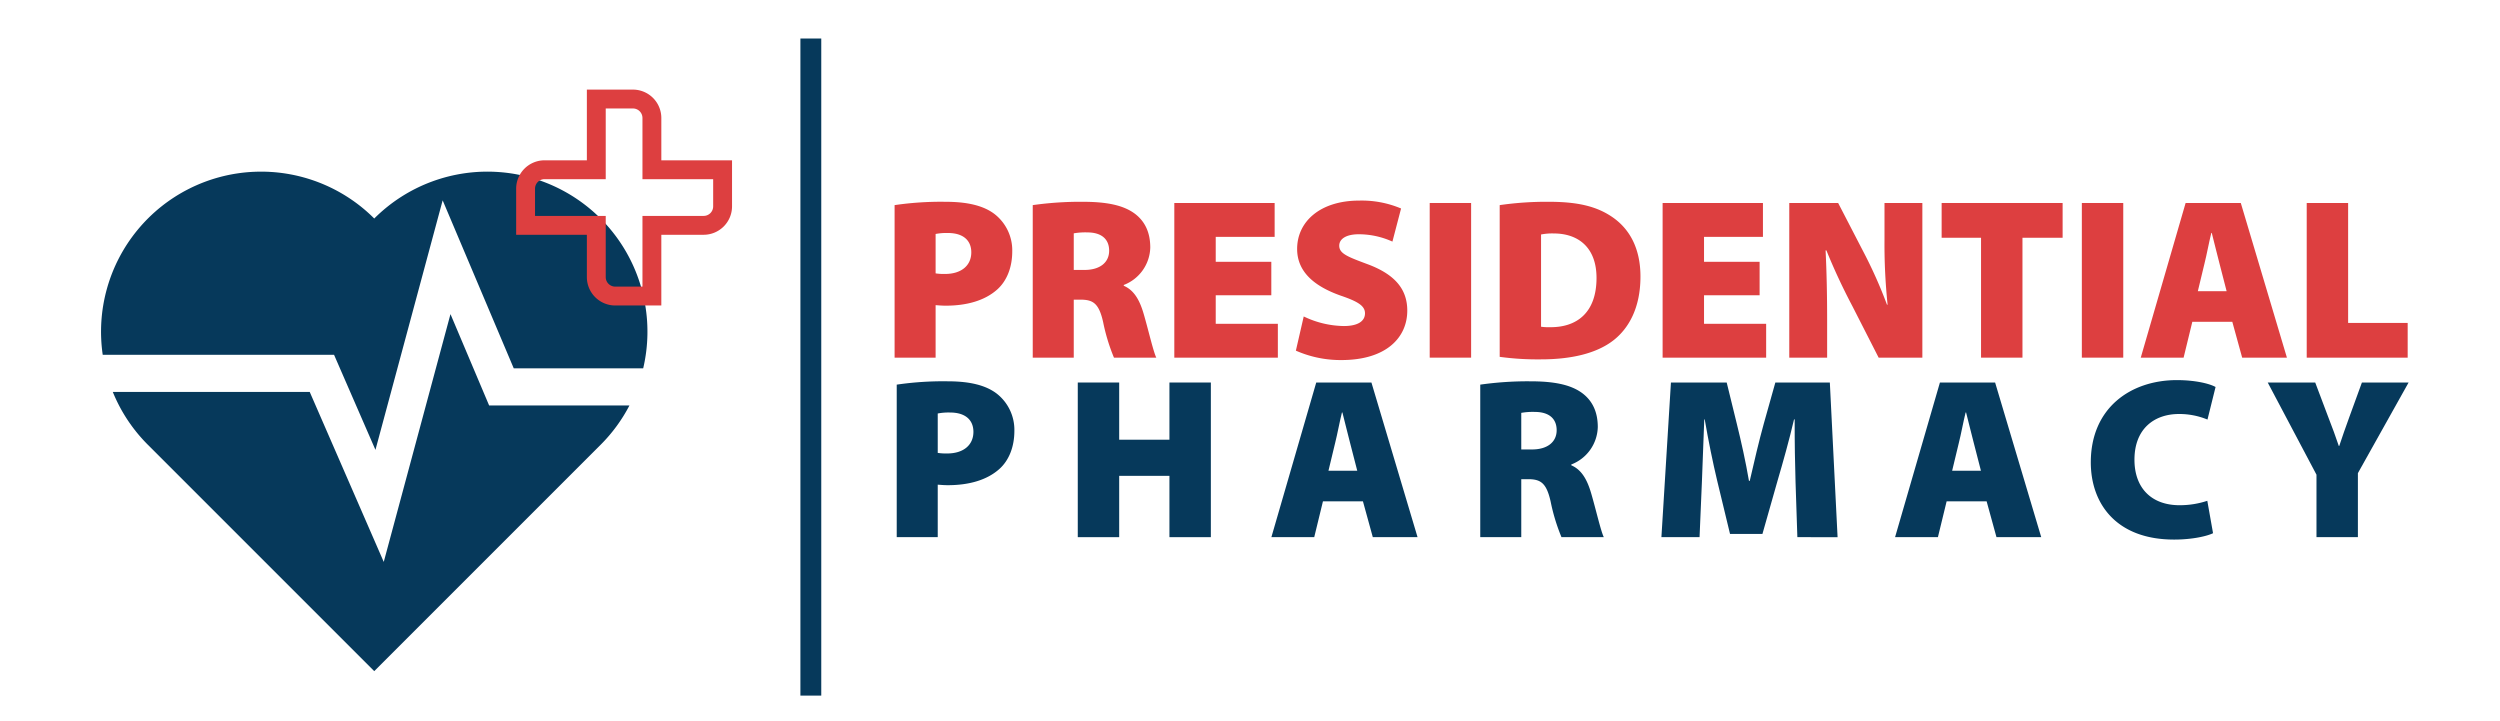
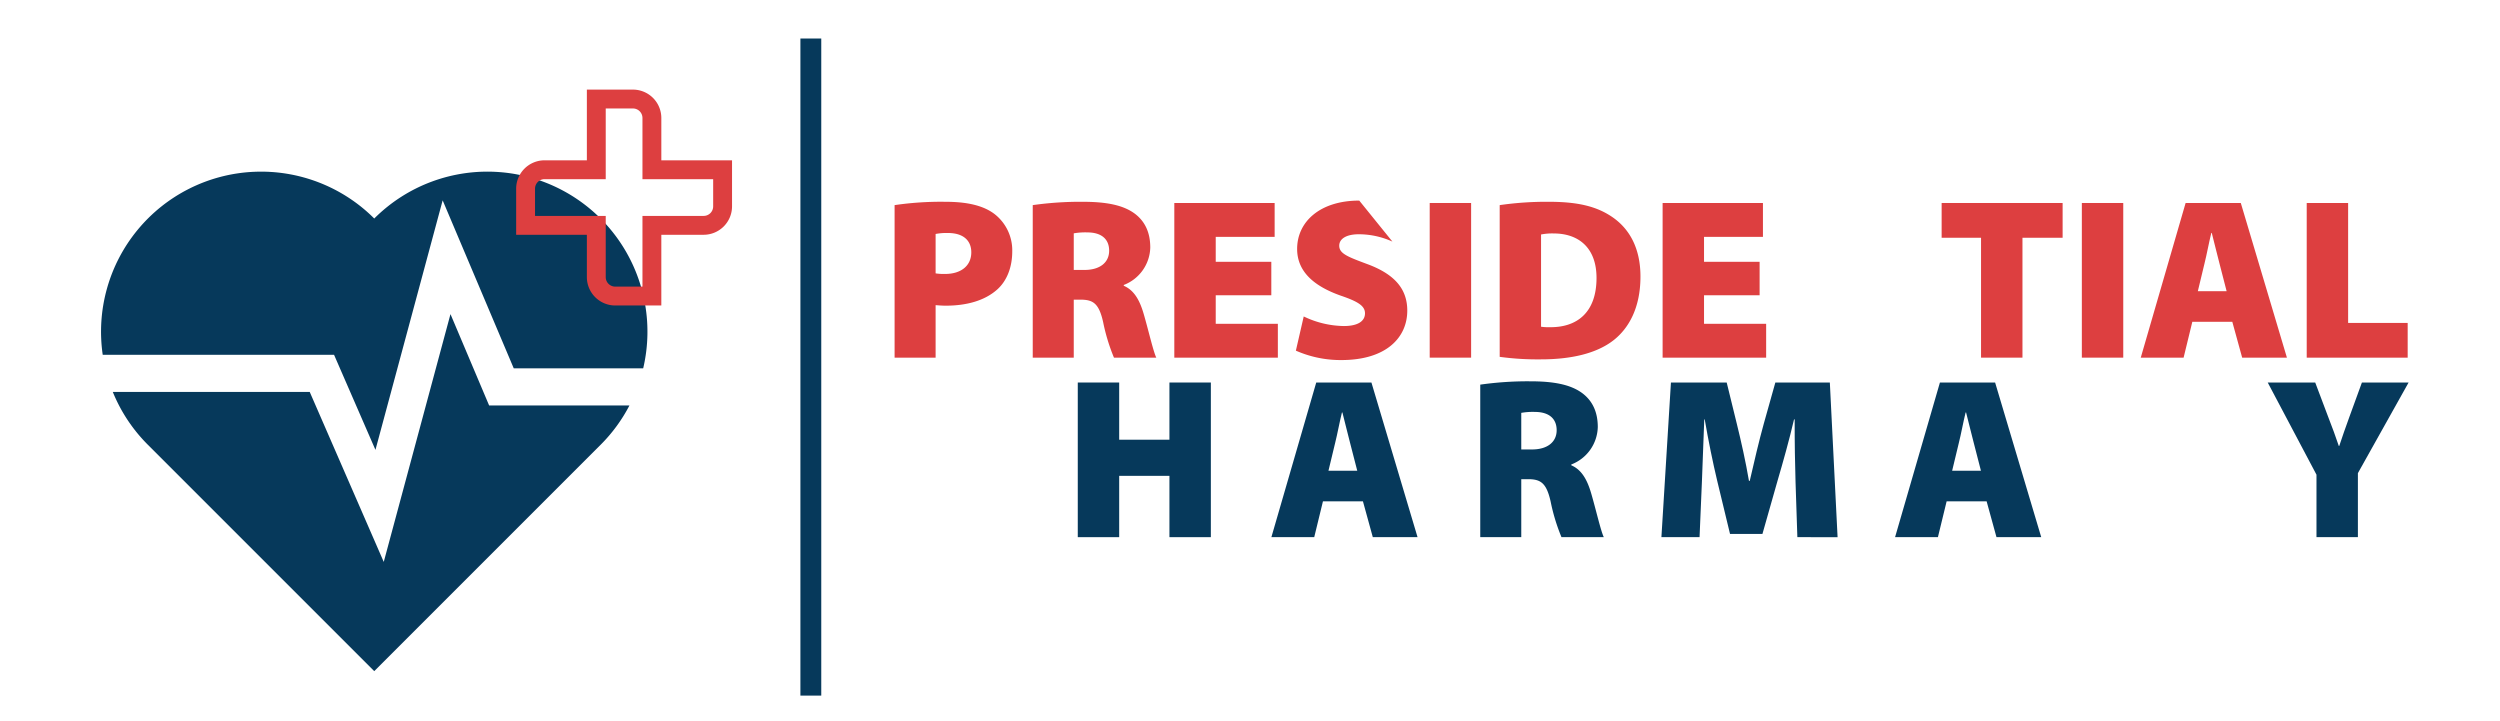
<svg xmlns="http://www.w3.org/2000/svg" id="Layer_1" data-name="Layer 1" viewBox="0 0 693.605 200.153">
  <defs>
    <style>.cls-1{fill:#06395b;}.cls-2{fill:#dd3f40;}</style>
  </defs>
-   <path class="cls-1" d="M248.789,106.714a88.963,88.963,0,0,1,14.148-.924c6.175,0,10.599,1.114,13.607,3.422a12.76,12.76,0,0,1,4.886,10.329c0,4.345-1.448,8.148-4.17,10.583-3.469,3.103-8.499,4.488-14.291,4.488-1.114,0-2.101-.096-2.801-.144v14.562H248.789Zm11.379,18.939a15.08,15.08,0,0,0,2.626.159c4.472,0,7.273-2.308,7.273-6,0-3.199-2.117-5.363-6.494-5.363a16.008,16.008,0,0,0-3.406.27Z" />
  <path class="cls-1" d="M310.51,106.126v15.867h13.941V106.126h11.49v42.906h-11.49V132.019H310.51v17.013H299.02V106.126Z" />
  <path class="cls-1" d="M367.043,139.084l-2.42,9.947H352.735l12.446-42.906h15.31l12.796,42.906H380.873l-2.738-9.947Zm9.517-8.482-1.989-7.719c-.652-2.419-1.464-5.92-2.133-8.45h-.127c-.637,2.53-1.274,6.064-1.895,8.498l-1.846,7.671Z" />
  <path class="cls-1" d="M410.685,106.714a93.793,93.793,0,0,1,13.862-.924c6.572,0,11.283.907,14.514,3.343,2.754,2.101,4.233,5.156,4.233,9.357a11.447,11.447,0,0,1-7.353,10.377v.223c2.849,1.226,4.393,3.963,5.49,7.686,1.29,4.361,2.706,10.6,3.533,12.255H433.22a53.125,53.125,0,0,1-3.008-9.883c-1.161-5.141-2.737-6.207-6.286-6.207h-1.862v16.09H410.685Zm11.379,17.983h2.992c4.329,0,6.827-2.116,6.827-5.331s-2.116-5.045-5.936-5.077a18.574,18.574,0,0,0-3.884.255Z" />
  <path class="cls-1" d="M498.156,133.674c-.144-4.87-.255-10.6-.239-17.315h-.175c-1.321,5.713-3.135,12.11-4.519,16.821l-4.249,14.96h-8.992L476.384,133.228c-1.099-4.615-2.419-10.965-3.422-16.869h-.128c-.238,6.047-.461,12.445-.652,17.315l-.652,15.357h-10.583l2.642-42.906h15.47l2.832,11.554c1.178,4.774,2.451,10.456,3.343,15.724h.223c1.193-5.235,2.626-11.299,3.883-15.819l3.215-11.458h15.119l2.148,42.906H498.664Z" />
  <path class="cls-1" d="M540.079,139.084l-2.42,9.947H525.772l12.445-42.906h15.31l12.796,42.906H553.908l-2.737-9.947Zm9.517-8.482-1.989-7.719c-.652-2.419-1.464-5.92-2.133-8.45h-.127c-.637,2.53-1.273,6.064-1.895,8.498l-1.846,7.671Z" />
-   <path class="cls-1" d="M613.991,147.934c-1.623.795-5.666,1.766-10.807,1.766-16.058,0-23.108-9.994-23.108-21.421,0-15.135,11.093-22.822,23.889-22.822,4.934,0,8.944.923,10.726,1.91l-2.244,9.039a20.402,20.402,0,0,0-7.941-1.543c-6.604,0-12.318,3.898-12.318,12.684,0,7.782,4.647,12.621,12.525,12.621a24.201,24.201,0,0,0,7.686-1.226Z" />
  <path class="cls-1" d="M642.689,149.032v-17.331L629.16,106.126h13.178l3.644,9.66c1.178,3.008,1.958,5.172,2.897,7.941h.128c.859-2.61,1.702-4.997,2.768-7.941l3.518-9.66h12.954L654.179,131.271v17.761Z" />
  <path class="cls-2" d="M248.199,56.908a89.039,89.039,0,0,1,14.149-.923c6.175,0,10.599,1.114,13.607,3.421a12.759,12.759,0,0,1,4.886,10.329c0,4.345-1.448,8.149-4.17,10.584-3.469,3.103-8.498,4.488-14.291,4.488-1.114,0-2.101-.096-2.801-.143v14.562H248.199Zm11.379,18.939a15.082,15.082,0,0,0,2.626.159c4.472,0,7.274-2.308,7.274-6,0-3.199-2.117-5.363-6.494-5.363a16.037,16.037,0,0,0-3.406.27Z" />
  <path class="cls-2" d="M286.525,56.908a93.878,93.878,0,0,1,13.862-.923c6.573,0,11.284.907,14.514,3.342,2.753,2.101,4.233,5.157,4.233,9.358a11.446,11.446,0,0,1-7.353,10.377v.223c2.849,1.226,4.393,3.963,5.491,7.687,1.289,4.361,2.706,10.599,3.533,12.254H309.06a53.118,53.118,0,0,1-3.008-9.883c-1.162-5.14-2.737-6.207-6.286-6.207h-1.862v16.09H286.525Zm11.379,17.984h2.992c4.329,0,6.828-2.117,6.828-5.332s-2.117-5.045-5.937-5.077a18.617,18.617,0,0,0-3.883.254Z" />
  <path class="cls-2" d="M352.716,81.926H337.295v7.91H354.531v9.39H325.804V56.319h27.835v9.39H337.295v6.923h15.421Z" />
-   <path class="cls-2" d="M361.709,87.799a26.372,26.372,0,0,0,11.125,2.658c3.932,0,5.873-1.369,5.873-3.533,0-2.053-1.926-3.263-6.78-4.918-7.226-2.562-12.048-6.557-12.048-12.939,0-7.591,6.399-13.416,17.236-13.416a28.029,28.029,0,0,1,11.601,2.196L386.315,67.03a22.645,22.645,0,0,0-9.326-2.037c-3.502,0-5.428,1.289-5.428,3.167,0,2.18,2.276,3.056,7.688,5.077,7.734,2.833,11.188,6.971,11.188,12.939,0,7.417-5.762,13.719-18.287,13.719a30.746,30.746,0,0,1-12.62-2.61Z" />
+   <path class="cls-2" d="M361.709,87.799a26.372,26.372,0,0,0,11.125,2.658c3.932,0,5.873-1.369,5.873-3.533,0-2.053-1.926-3.263-6.78-4.918-7.226-2.562-12.048-6.557-12.048-12.939,0-7.591,6.399-13.416,17.236-13.416L386.315,67.03a22.645,22.645,0,0,0-9.326-2.037c-3.502,0-5.428,1.289-5.428,3.167,0,2.18,2.276,3.056,7.688,5.077,7.734,2.833,11.188,6.971,11.188,12.939,0,7.417-5.762,13.719-18.287,13.719a30.746,30.746,0,0,1-12.62-2.61Z" />
  <path class="cls-2" d="M408.151,56.319V99.226H396.66V56.319Z" />
  <path class="cls-2" d="M416.077,56.908a90.638,90.638,0,0,1,13.639-.923c8.229,0,13.385,1.337,17.65,4.265,4.727,3.263,7.766,8.61,7.766,16.488,0,8.737-3.31,14.419-7.495,17.682-4.711,3.66-11.745,5.284-20.133,5.284a77.864,77.864,0,0,1-11.427-.7Zm11.475,33.74a14.505,14.505,0,0,0,2.435.128c7.448.095,12.955-3.995,12.955-13.671,0-8.387-4.997-12.334-11.889-12.334a16.009,16.009,0,0,0-3.501.286Z" />
  <path class="cls-2" d="M488.191,81.926H472.769v7.91h17.236v9.39H461.279V56.319h27.835v9.39H472.769v6.923h15.422Z" />
-   <path class="cls-2" d="M496.42,99.226V56.319h13.56L516.791,69.48a128.75,128.75,0,0,1,6.732,15.04h.175a162.091,162.091,0,0,1-.859-18.064V56.319H533.343V99.226H521.215l-7.272-14.26a170.395,170.395,0,0,1-7.226-15.501h-.223c.286,5.793.43,12.254.43,19.225V99.226Z" />
  <path class="cls-2" d="M549.625,65.963H538.692V56.319h33.565v9.645h-11.14V99.226H549.625Z" />
  <path class="cls-2" d="M589.08,56.319V99.226H577.59V56.319Z" />
  <path class="cls-2" d="M608.243,89.279l-2.42,9.947H593.936l12.445-42.907h15.31l12.796,42.907H622.072l-2.737-9.947Zm9.517-8.483-1.989-7.719c-.652-2.419-1.464-5.92-2.133-8.451h-.127c-.637,2.531-1.274,6.064-1.895,8.499l-1.846,7.671Z" />
  <path class="cls-2" d="M639.98,56.319h11.49V89.597H667.99v9.629H639.98Z" />
  <path class="cls-1" d="M135.707,112.497h38.924a44.17,44.17,0,0,1-8.007,10.916l-62.792,62.792L41.041,123.413a44.244,44.244,0,0,1-9.748-14.674H85.931L106.467,155.9l18.515-68.752Z" />
  <path class="cls-1" d="M178.447,102.195H142.536L122.814,55.583l-18.648,69.233L92.681,98.437h-64.18a44.401,44.401,0,0,1,75.331-37.81,44.4,44.4,0,0,1,74.615,41.568Z" />
  <path class="cls-2" d="M183.48,84.756H170.695a7.883,7.883,0,0,1-7.875-7.875V65.136H143.204V52.351a7.883,7.883,0,0,1,7.875-7.874h11.742V24.86h12.785a7.883,7.883,0,0,1,7.875,7.874v11.742h19.616V57.261a7.883,7.883,0,0,1-7.874,7.875H183.48Zm-35.041-24.854h19.616V76.881a2.643,2.643,0,0,0,2.64,2.64h7.551V59.902H195.222a2.643,2.643,0,0,0,2.64-2.64v-7.55h-19.616V32.735a2.643,2.643,0,0,0-2.64-2.64h-7.551V49.711H151.079a2.643,2.643,0,0,0-2.64,2.64Z" />
  <rect class="cls-1" x="222.066" y="10.686" width="5.787" height="182.303" />
</svg>